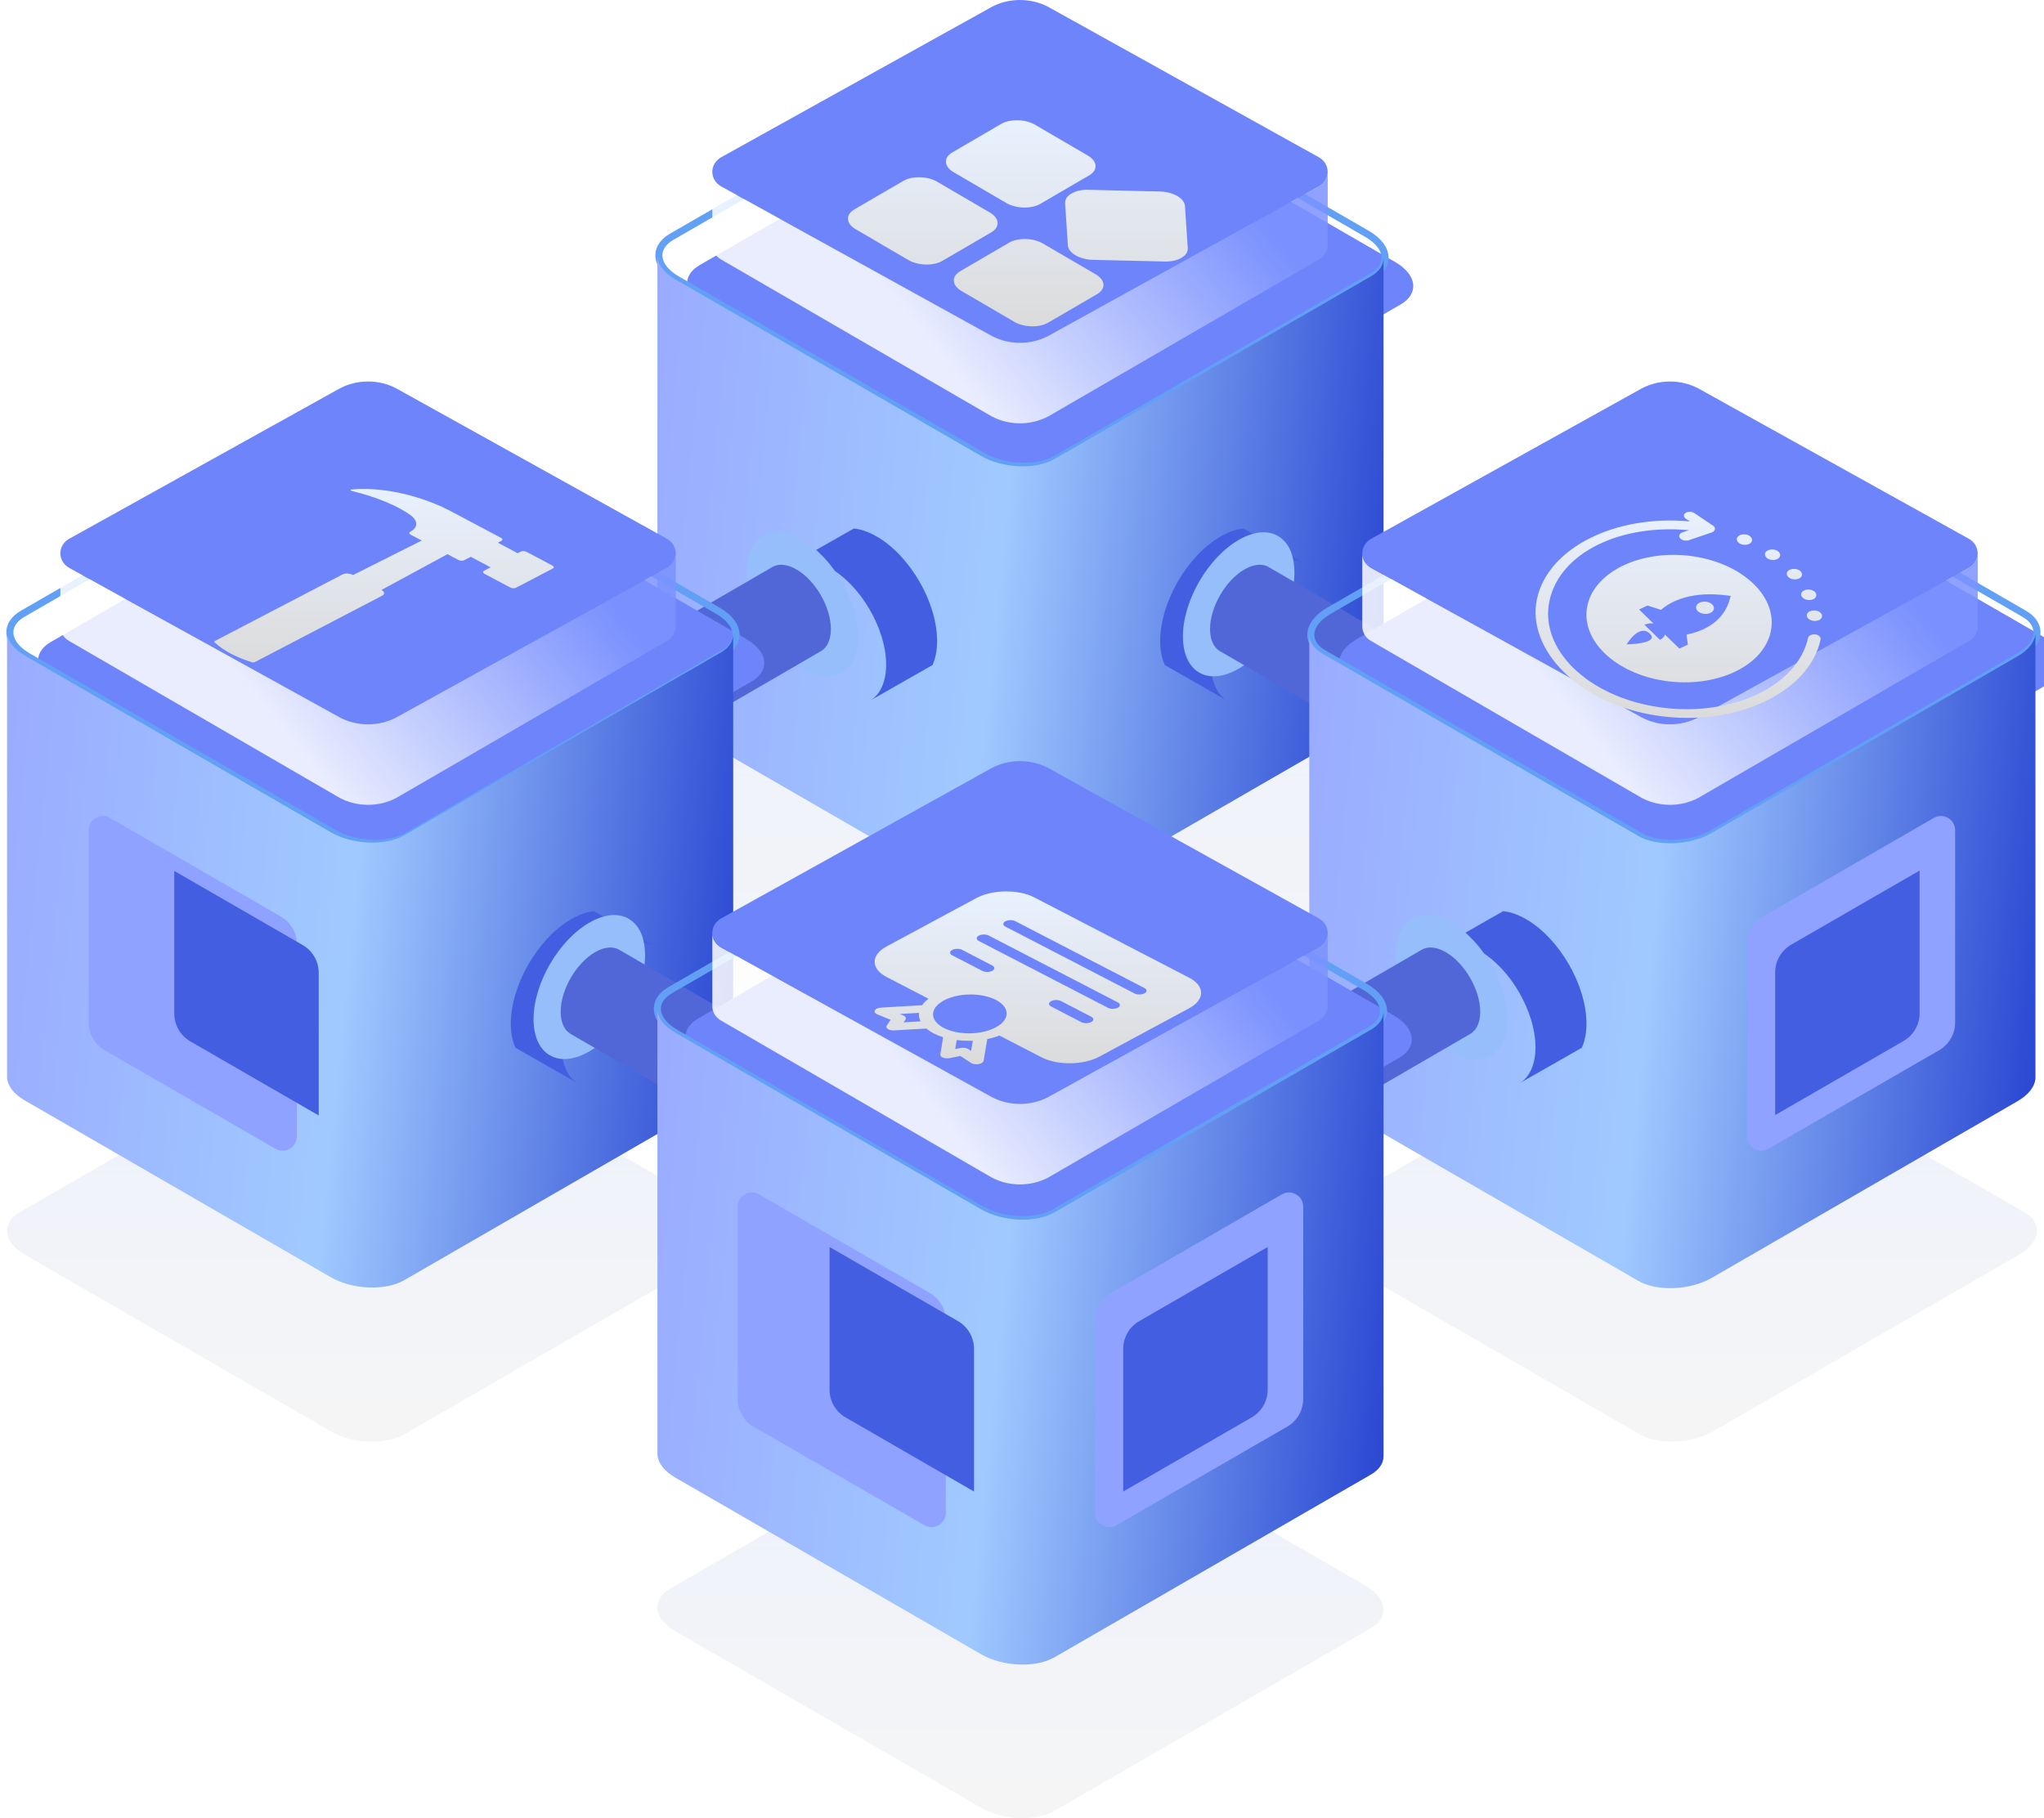
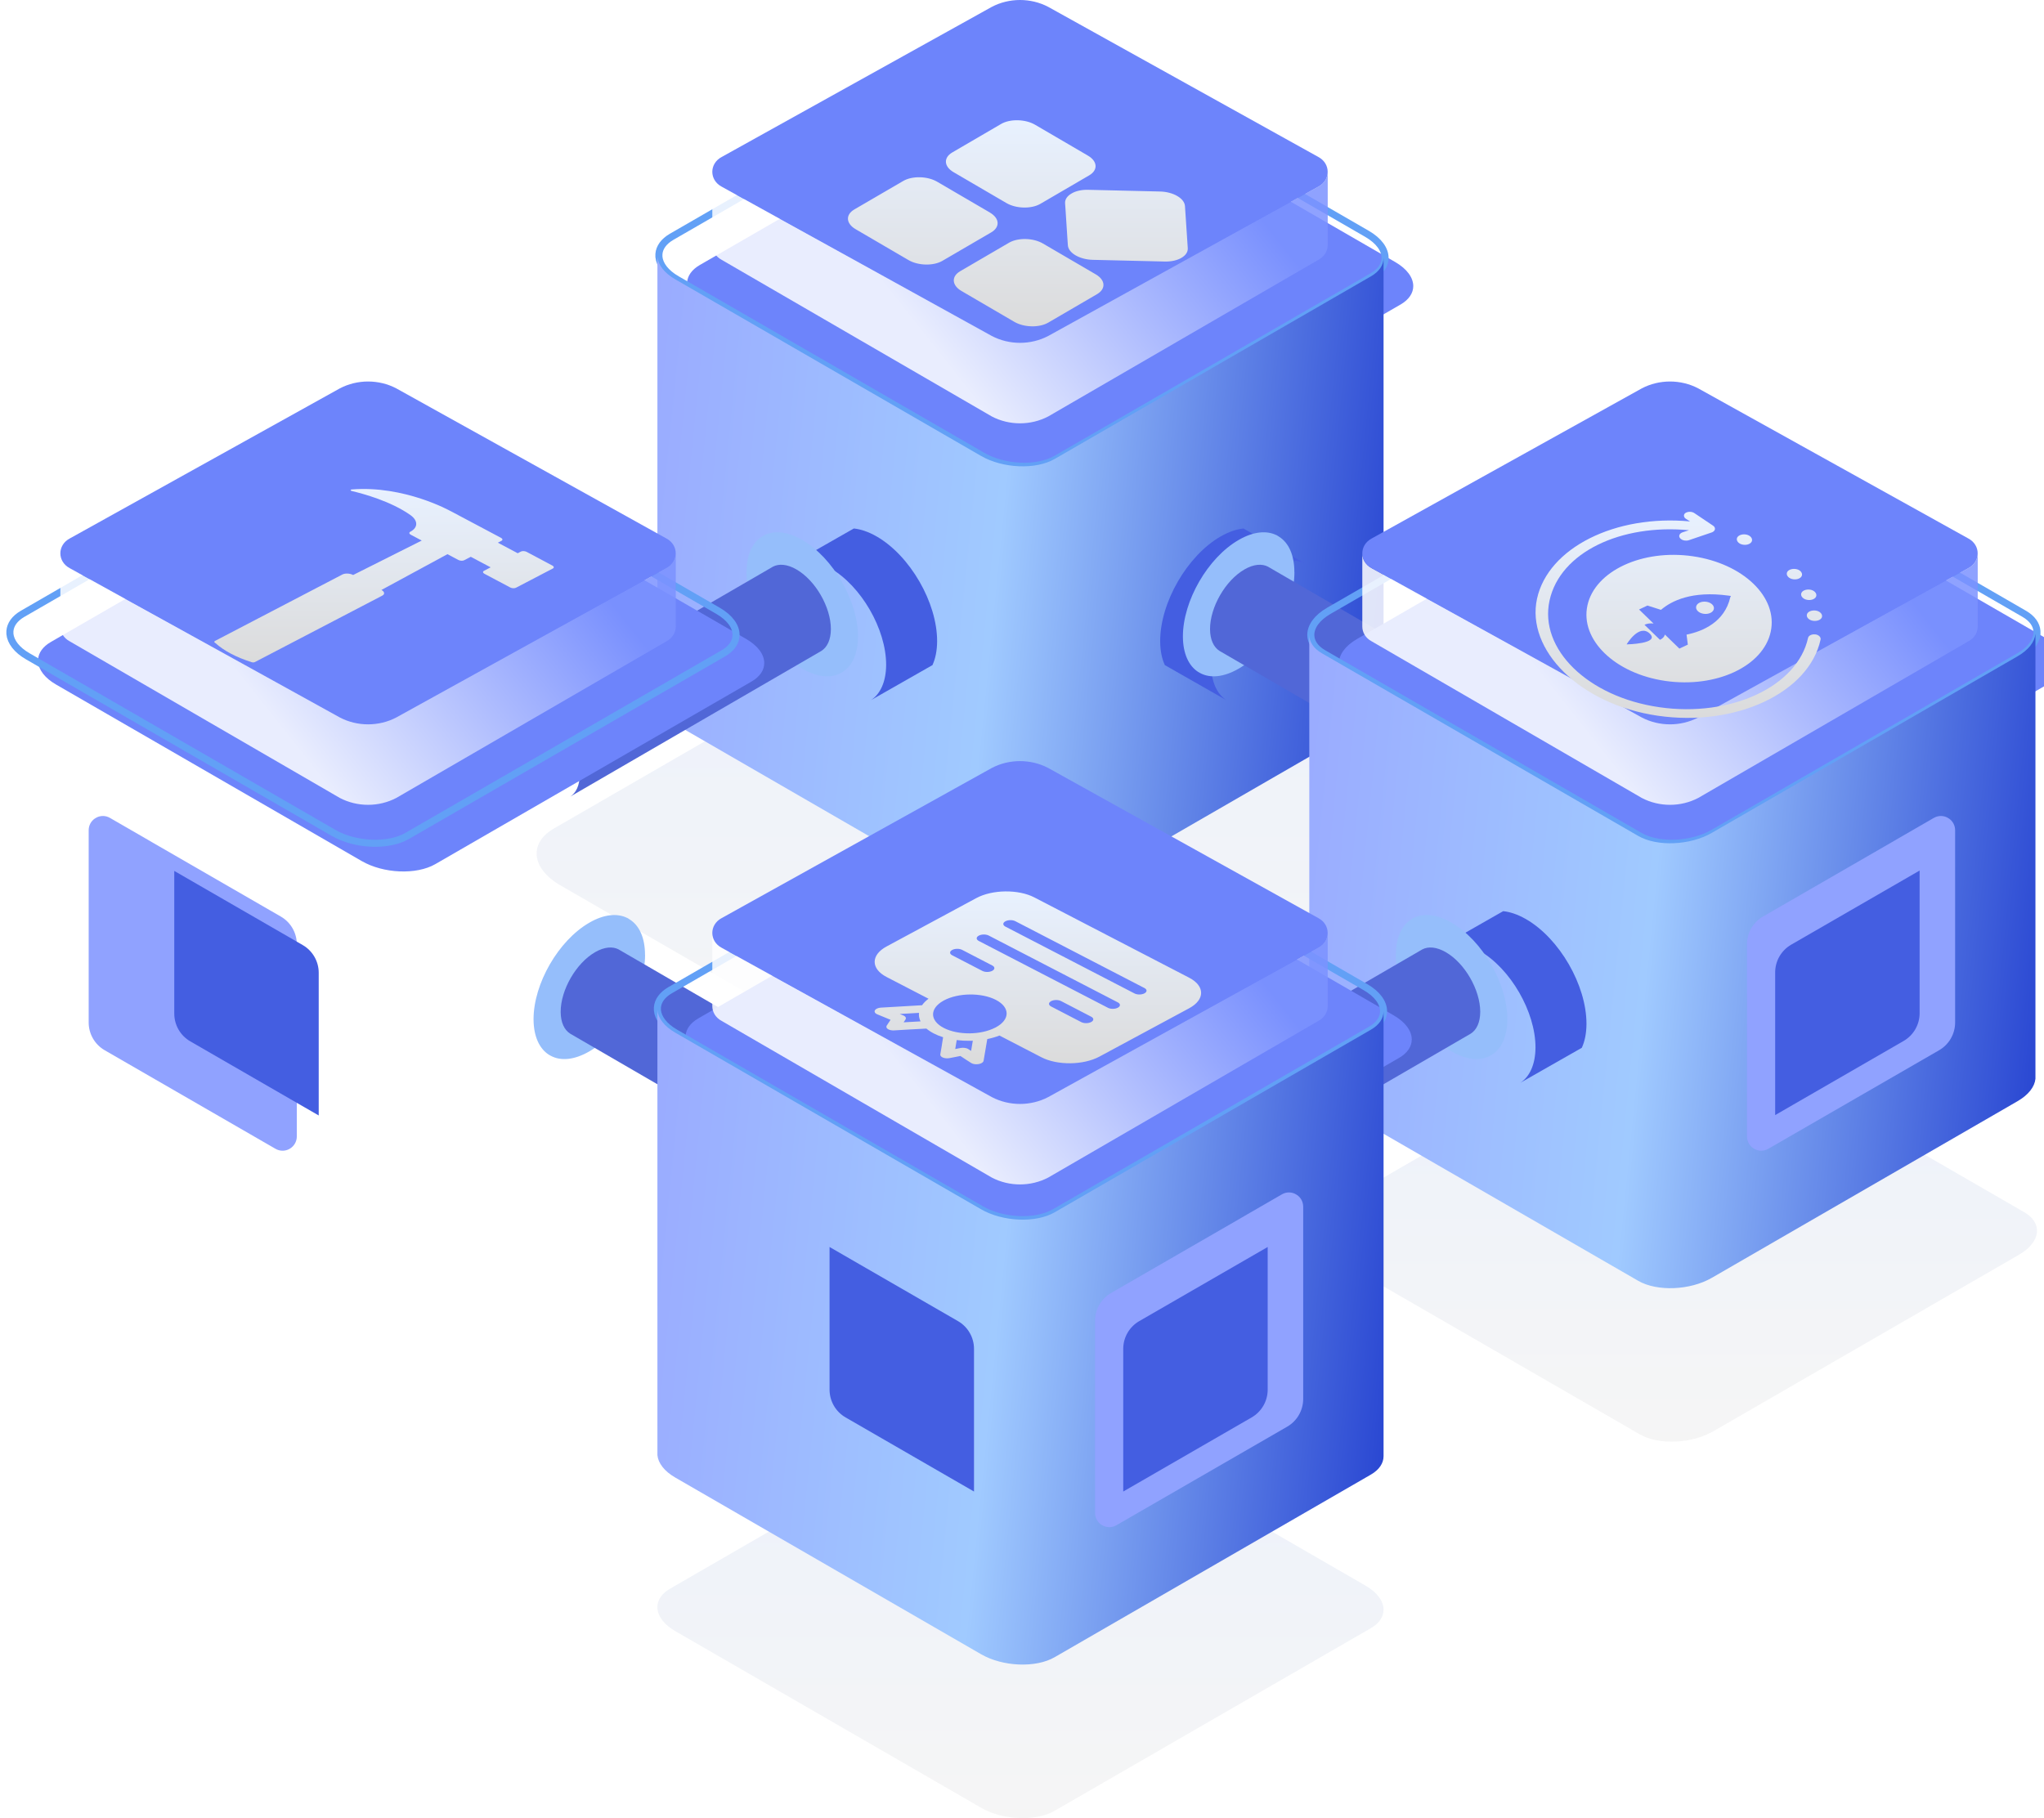
<svg xmlns="http://www.w3.org/2000/svg" width="290" height="258" viewBox="0 0 290 258" fill="none">
  <path d="M213.854 121.581C213.854 122.895 213.06 124.145 211.443 125.084L151.479 159.723C147.898 161.796 141.647 161.528 137.512 159.142L79.557 125.664C77.431 124.449 76.279 122.895 76.145 121.403V120.858C76.235 119.625 77.038 118.472 78.557 117.587L138.512 82.948C142.093 80.875 148.344 81.143 152.479 83.529L210.434 117.007C212.702 118.32 213.854 119.982 213.854 121.572V121.581Z" fill="url(#paint0_linear_1_4275)" fill-opacity="0.2" />
  <path d="M185.975 175.01C185.975 175.993 186.573 176.931 187.778 177.628L232.643 203.538C235.322 205.084 240.001 204.887 243.091 203.1L286.446 178.057C288.035 177.145 288.892 175.984 289 174.867V174.465C288.928 173.545 288.339 172.678 287.196 172.017L242.34 146.107C239.661 144.561 234.982 144.757 231.892 146.544L188.538 171.588C186.841 172.571 185.975 173.813 185.975 175.01Z" fill="url(#paint1_linear_1_4275)" fill-opacity="0.2" />
-   <path d="M104.025 175.01C104.025 175.993 103.427 176.931 102.221 177.628L57.357 203.538C54.678 205.084 49.999 204.887 46.909 203.1L3.554 178.066C1.964 177.154 1.107 175.993 1 174.876V174.474C1.071 173.554 1.661 172.687 2.804 172.026L47.659 146.116C50.338 144.57 55.017 144.766 58.107 146.553L101.462 171.597C103.159 172.58 104.025 173.822 104.025 175.019V175.01Z" fill="url(#paint2_linear_1_4275)" fill-opacity="0.2" />
  <path d="M196.298 228.43C196.298 229.413 195.7 230.351 194.494 231.048L149.63 256.958C146.951 258.504 142.272 258.307 139.182 256.52L95.827 231.477C94.238 230.565 93.381 229.404 93.273 228.287V227.885C93.345 226.965 93.934 226.098 95.077 225.437L139.932 199.527C142.611 197.981 147.291 198.177 150.381 199.964L193.735 225.008C195.432 225.991 196.298 227.233 196.298 228.43Z" fill="url(#paint3_linear_1_4275)" fill-opacity="0.2" />
  <g filter="url(#filter0_i_1_4275)">
    <path d="M196.512 36.596C196.512 37.578 195.914 38.517 194.708 39.214L149.844 65.124C147.165 66.669 142.486 66.473 139.396 64.686L96.041 39.642C94.452 38.731 93.594 37.57 93.487 36.453V36.051C93.559 35.13 94.148 34.264 95.291 33.603L140.146 7.701C142.825 6.156 147.505 6.352 150.594 8.139L193.949 33.183C195.646 34.166 196.512 35.407 196.512 36.605V36.596Z" fill="#6D84FB" />
  </g>
  <path d="M196.512 36.596C196.512 37.578 195.914 38.517 194.708 39.214L149.844 65.124C147.165 66.669 142.486 66.473 139.396 64.686L96.041 39.642C94.452 38.731 93.594 37.57 93.487 36.453V36.051C93.559 35.13 94.148 34.264 95.291 33.603L140.146 7.701C142.825 6.156 147.505 6.352 150.594 8.139L193.949 33.183C195.646 34.166 196.512 35.407 196.512 36.605V36.596Z" stroke="#62A0F6" stroke-linecap="round" stroke-linejoin="round" />
  <path d="M196.298 36.596V99.727C196.298 100.71 195.7 101.648 194.494 102.345L149.63 128.255C146.951 129.801 142.272 129.613 139.182 127.827L95.827 102.774C94.238 101.863 93.381 100.701 93.273 99.584V36.462C93.381 37.578 94.238 38.74 95.827 39.651L139.182 64.695C142.272 66.482 146.951 66.678 149.63 65.133L194.494 39.222C195.709 38.526 196.298 37.587 196.298 36.605V36.596Z" fill="url(#paint4_linear_1_4275)" />
  <g filter="url(#filter1_i_1_4275)">
    <path d="M181.099 75.944C179.697 75.264 177.839 75.434 175.794 76.605C175.776 76.605 175.768 76.605 175.75 76.632C171.374 79.151 167.838 85.28 167.838 90.328V90.373C167.856 92.776 168.677 94.501 169.999 95.358L161.265 90.382C160.846 89.471 160.613 88.336 160.604 87.022V86.969C160.604 81.501 164.435 74.862 169.177 72.129C169.195 72.111 169.204 72.111 169.231 72.102C170.356 71.458 171.428 71.101 172.419 70.994L181.099 75.944Z" fill="#445EE1" />
  </g>
  <path d="M183.653 81.188C183.653 86.236 180.099 92.365 175.741 94.885C173.607 96.118 171.678 96.279 170.258 95.501L169.99 95.349C168.66 94.492 167.847 92.767 167.829 90.364V90.319C167.829 85.271 171.365 79.142 175.741 76.623C175.759 76.605 175.768 76.605 175.786 76.596C177.831 75.425 179.688 75.255 181.09 75.935C181.126 75.935 181.153 75.961 181.188 75.979L181.465 76.158C182.823 77.007 183.644 78.749 183.644 81.188H183.653Z" fill="#95BEFB" />
  <path d="M215.551 101.103C214.684 100.656 213.515 100.746 212.22 101.478C212.22 101.478 212.202 101.478 212.193 101.496C209.496 103.051 207.317 106.83 207.317 109.948V109.975C207.317 111.458 207.835 112.522 208.666 113.049L173.035 92.374C172.196 91.847 171.687 90.784 171.678 89.292V89.265C171.678 86.156 173.866 82.359 176.553 80.813C176.553 80.813 176.571 80.795 176.58 80.795C177.875 80.053 179.054 79.964 179.911 80.42L180.108 80.536L215.551 101.103Z" fill="#5167D7" />
  <g filter="url(#filter2_i_1_4275)">
    <path d="M185.975 90.096C185.975 91.079 186.573 92.017 187.778 92.714L232.643 118.624C235.322 120.17 240.001 119.973 243.091 118.186L286.446 93.142C288.035 92.231 288.892 91.07 289 89.953V89.551C288.928 88.631 288.339 87.764 287.196 87.103L242.34 61.193C239.661 59.647 234.982 59.843 231.892 61.63L188.538 86.674C186.841 87.657 185.975 88.899 185.975 90.096Z" fill="#6D84FB" />
  </g>
  <path d="M185.975 90.096C185.975 91.079 186.573 92.017 187.778 92.714L232.643 118.624C235.322 120.17 240.001 119.973 243.091 118.186L286.446 93.142C288.035 92.231 288.892 91.07 289 89.953V89.551C288.928 88.631 288.339 87.764 287.196 87.103L242.34 61.193C239.661 59.647 234.982 59.843 231.892 61.63L188.538 86.674C186.841 87.657 185.975 88.899 185.975 90.096Z" stroke="#62A0F6" stroke-linecap="round" stroke-linejoin="round" />
  <path d="M185.761 90.096V153.227C185.761 154.21 186.359 155.148 187.565 155.845L232.429 181.756C235.108 183.301 239.787 183.114 242.877 181.327L286.232 156.274C287.821 155.363 288.678 154.201 288.786 153.085V89.953C288.678 91.07 287.821 92.231 286.232 93.142L242.877 118.186C239.787 119.973 235.108 120.17 232.429 118.624L187.565 92.714C186.35 92.017 185.761 91.079 185.761 90.096Z" fill="url(#paint5_linear_1_4275)" />
  <path d="M247.859 134V161.26C247.859 161.992 248.234 162.6 248.77 162.957L248.958 163.064C249.529 163.368 250.253 163.386 250.887 163.02L275.114 149.037C276.525 148.224 277.391 146.723 277.391 145.088V117.829C277.391 117.114 277.042 116.515 276.533 116.167L276.23 115.988C275.667 115.72 274.98 115.711 274.363 116.069L269.381 118.946L268.354 119.544L250.137 130.06C248.726 130.873 247.859 132.374 247.859 134Z" fill="#90A2FF" />
  <g filter="url(#filter3_i_1_4275)">
    <path d="M247.859 134V154.237L266.076 143.721C267.487 142.908 268.354 141.407 268.354 139.772V119.535L250.137 130.051C248.726 130.864 247.859 132.365 247.859 133.991V134Z" fill="#445EE1" />
  </g>
  <g filter="url(#filter4_i_1_4275)">
    <path d="M200.592 130.248C201.994 129.569 203.851 129.738 205.896 130.909C205.914 130.909 205.923 130.909 205.941 130.936C210.317 133.455 213.853 139.584 213.853 144.632V144.677C213.835 147.08 213.013 148.805 211.692 149.663L220.425 144.686C220.845 143.775 221.077 142.64 221.086 141.327V141.273C221.086 135.805 217.255 129.167 212.513 126.433C212.495 126.415 212.486 126.415 212.46 126.406C211.335 125.763 210.263 125.405 209.272 125.298L200.592 130.248Z" fill="#445EE1" />
  </g>
  <path d="M198.037 135.501C198.037 140.549 201.591 146.678 205.949 149.198C208.083 150.431 210.012 150.592 211.432 149.814L211.7 149.662C213.031 148.805 213.843 147.08 213.861 144.677V144.632C213.861 139.584 210.325 133.455 205.949 130.936C205.931 130.918 205.922 130.918 205.904 130.909C203.859 129.738 202.002 129.569 200.6 130.248C200.564 130.248 200.537 130.274 200.502 130.292L200.225 130.471C198.868 131.32 198.046 133.062 198.046 135.501H198.037Z" fill="#95BEFB" />
  <path d="M166.14 155.416C167.006 154.97 168.176 155.059 169.471 155.792C169.471 155.792 169.488 155.792 169.497 155.81C172.194 157.364 174.373 161.144 174.373 164.262V164.288C174.373 165.772 173.855 166.835 173.025 167.362L208.655 146.687C209.495 146.16 210.004 145.097 210.013 143.605V143.578C210.013 140.469 207.825 136.672 205.137 135.126C205.137 135.126 205.119 135.108 205.11 135.108C203.815 134.367 202.636 134.277 201.779 134.733L201.583 134.849L166.14 155.416Z" fill="#5167D7" />
  <g filter="url(#filter5_i_1_4275)">
    <path d="M108.463 75.944C109.865 75.264 111.722 75.434 113.767 76.605C113.785 76.605 113.794 76.605 113.812 76.632C118.188 79.151 121.724 85.28 121.724 90.328V90.373C121.706 92.776 120.884 94.501 119.563 95.358L128.296 90.382C128.716 89.471 128.948 88.336 128.957 87.022V86.969C128.957 81.501 125.126 74.862 120.384 72.129C120.367 72.111 120.358 72.111 120.331 72.102C119.206 71.458 118.134 71.101 117.143 70.994L108.463 75.944Z" fill="#445EE1" />
  </g>
  <path d="M105.908 81.188C105.908 86.236 109.462 92.365 113.82 94.885C115.954 96.118 117.883 96.279 119.303 95.501L119.571 95.349C120.902 94.492 121.714 92.767 121.732 90.364V90.319C121.732 85.271 118.196 79.142 113.82 76.623C113.802 76.605 113.793 76.605 113.775 76.596C111.731 75.425 109.873 75.255 108.471 75.935C108.435 75.935 108.409 75.961 108.373 75.979L108.096 76.158C106.739 77.007 105.917 78.749 105.917 81.188H105.908Z" fill="#95BEFB" />
  <path d="M74.011 101.103C74.877 100.656 76.047 100.746 77.342 101.478C77.342 101.478 77.359 101.478 77.368 101.496C80.065 103.051 82.244 106.83 82.244 109.948V109.975C82.244 111.458 81.726 112.522 80.896 113.049L116.526 92.374C117.366 91.847 117.875 90.784 117.884 89.292V89.265C117.884 86.156 115.696 82.359 113.008 80.813C113.008 80.813 112.99 80.795 112.981 80.795C111.686 80.053 110.507 79.964 109.65 80.42L109.454 80.536L74.011 101.103Z" fill="#5167D7" />
  <g filter="url(#filter6_i_1_4275)">
    <path d="M104.431 90.096C104.431 91.079 103.833 92.017 102.627 92.714L57.763 118.624C55.084 120.17 50.405 119.973 47.315 118.186L3.96 93.143C2.371 92.231 1.513 91.07 1.406 89.953V89.551C1.478 88.631 2.067 87.764 3.21 87.103L48.065 61.193C50.744 59.647 55.424 59.843 58.513 61.63L101.868 86.674C103.565 87.657 104.431 88.899 104.431 90.096Z" fill="#6D84FB" />
  </g>
  <path d="M104.431 90.096C104.431 91.079 103.833 92.017 102.627 92.714L57.763 118.624C55.084 120.17 50.405 119.973 47.315 118.186L3.96 93.143C2.371 92.231 1.513 91.07 1.406 89.953V89.551C1.478 88.631 2.067 87.764 3.21 87.103L48.065 61.193C50.744 59.647 55.424 59.843 58.513 61.63L101.868 86.674C103.565 87.657 104.431 88.899 104.431 90.096Z" stroke="#62A0F6" stroke-linecap="round" stroke-linejoin="round" />
-   <path d="M104.025 90.001V153.133C104.025 154.116 103.427 155.054 102.221 155.751L57.357 181.661C54.678 183.207 49.999 183.019 46.909 181.232L3.554 156.18C1.964 155.268 1.107 154.107 1 152.99V89.858C1.107 90.975 1.964 92.137 3.554 93.048L46.909 118.092C49.999 119.879 54.678 120.075 57.357 118.529L102.221 92.619C103.436 91.922 104.025 90.984 104.025 90.001Z" fill="url(#paint6_linear_1_4275)" />
  <path d="M42.112 134V161.26C42.112 161.992 41.737 162.6 41.202 162.957L41.014 163.065C40.443 163.368 39.719 163.386 39.085 163.02L14.858 149.037C13.447 148.224 12.581 146.723 12.581 145.088V117.829C12.581 117.114 12.929 116.515 13.438 116.167L13.742 115.988C14.305 115.72 14.992 115.711 15.608 116.069L20.591 118.946L21.618 119.544L39.835 130.06C41.246 130.873 42.112 132.374 42.112 134Z" fill="#90A2FF" />
  <g filter="url(#filter7_i_1_4275)">
    <path d="M41.219 134.054V154.291L23.002 143.775C21.591 142.962 20.725 141.461 20.725 139.826V119.589L38.942 130.105C40.353 130.918 41.219 132.419 41.219 134.045V134.054Z" fill="#445EE1" />
  </g>
  <path d="M188.375 24.383V34.764C188.375 35.585 187.927 36.406 187.038 36.876L148.73 59.092C146.248 60.398 143.188 60.398 140.706 59.092L102.399 36.876C101.509 36.406 101.062 35.585 101.062 34.764V24.383C101.062 25.204 101.509 26.025 102.399 26.495L140.706 47.512C143.188 48.818 146.248 48.818 148.73 47.512L187.038 26.495C187.927 26.025 188.369 25.204 188.369 24.383H188.375Z" fill="url(#paint7_linear_1_4275)" />
  <path d="M188.369 24.383C188.369 25.204 187.927 26.024 187.038 26.494L148.73 47.671C146.248 48.977 143.188 48.977 140.706 47.671L102.399 26.494C101.509 26.024 101.062 25.204 101.062 24.383C101.062 23.562 101.509 22.741 102.399 22.271L140.706 0.98C143.188 -0.327 146.248 -0.327 148.73 0.98L187.038 22.271C187.927 22.741 188.369 23.562 188.369 24.383Z" fill="#6D84FB" />
  <path d="M95.878 78.521V88.902C95.878 89.723 95.43 90.544 94.54 91.014L56.233 113.229C53.751 114.535 50.691 114.535 48.209 113.229L9.902 91.014C9.012 90.544 8.564 89.723 8.564 88.902V78.521C8.564 79.342 9.012 80.163 9.902 80.632L48.209 101.65C50.691 102.956 53.751 102.956 56.233 101.65L94.54 80.632C95.43 80.163 95.872 79.342 95.872 78.521H95.878Z" fill="url(#paint8_linear_1_4275)" />
  <path d="M95.872 78.52C95.872 79.341 95.43 80.162 94.54 80.632L56.233 101.809C53.751 103.115 50.691 103.115 48.209 101.809L9.902 80.632C9.012 80.162 8.564 79.341 8.564 78.52C8.564 77.7 9.012 76.879 9.902 76.409L48.209 55.117C50.691 53.811 53.751 53.811 56.233 55.117L94.54 76.409C95.43 76.879 95.872 77.7 95.872 78.52Z" fill="#6D84FB" />
  <g filter="url(#filter8_d_1_4275)">
    <path d="M63.888 62.502L71.08 66.321C71.322 66.446 71.349 66.639 71.149 66.743L70.635 67.01L73.452 68.507L73.906 68.269C74.107 68.166 74.468 68.182 74.71 68.308L78.366 70.253C78.608 70.379 78.635 70.572 78.435 70.675L73.199 73.407C72.999 73.51 72.637 73.494 72.396 73.368L68.733 71.423C68.491 71.298 68.463 71.105 68.664 71.001L69.612 70.508L66.794 69.012L65.846 69.505C65.646 69.608 65.284 69.592 65.043 69.466L63.486 68.64L54.117 73.719C54.573 73.964 54.629 74.32 54.241 74.521L36.163 83.951C36.016 84.03 35.761 84.013 35.587 83.924C33.523 83.275 31.771 82.347 30.562 81.254L30.549 81.254C30.374 81.165 30.354 81.032 30.5 80.953L48.579 71.523C48.966 71.322 49.649 71.355 50.105 71.594L59.837 66.707L58.28 65.881C58.038 65.756 58.011 65.563 58.211 65.459C59.327 64.875 59.336 63.88 58.234 63.094C55.468 61.133 51.528 60.058 49.913 59.679C49.698 59.625 49.691 59.469 49.912 59.456C57.379 58.856 63.888 62.508 63.888 62.508L63.888 62.502Z" fill="url(#paint9_linear_1_4275)" />
  </g>
  <path d="M280.596 78.521V88.902C280.596 89.723 280.148 90.544 279.258 91.014L240.951 113.229C238.469 114.535 235.409 114.535 232.927 113.229L194.62 91.014C193.73 90.544 193.282 89.723 193.282 88.902V78.521C193.282 79.342 193.73 80.163 194.62 80.632L232.927 101.65C235.409 102.956 238.469 102.956 240.951 101.65L279.258 80.632C280.148 80.163 280.59 79.342 280.59 78.521H280.596Z" fill="url(#paint10_linear_1_4275)" />
  <path d="M280.59 78.52C280.59 79.341 280.148 80.162 279.258 80.632L240.951 101.809C238.469 103.115 235.409 103.115 232.927 101.809L194.62 80.632C193.73 80.162 193.282 79.341 193.282 78.52C193.282 77.7 193.73 76.879 194.62 76.409L232.927 55.117C235.409 53.811 238.469 53.811 240.951 55.117L279.258 76.409C280.148 76.879 280.59 77.7 280.59 78.52Z" fill="#6D84FB" />
  <g filter="url(#filter9_d_1_4275)">
    <path d="M257.567 80.032C257.091 79.957 256.602 80.169 256.525 80.518C255.02 87.402 245.577 91.828 235.426 90.357C225.276 88.898 218.341 82.102 219.847 75.218C221.352 68.335 230.036 64.32 239.633 65.242L238.72 65.541C238.282 65.691 238.115 66.065 238.36 66.365C238.501 66.539 238.745 66.664 239.003 66.701C239.17 66.726 239.402 66.726 239.595 66.664L242.862 65.554C243.107 65.467 243.274 65.305 243.313 65.105C243.351 64.906 243.223 64.694 243.03 64.581L240.392 62.811C240.045 62.574 239.466 62.561 239.106 62.811C238.836 63.01 238.836 63.409 239.234 63.646L239.788 63.995C229.212 62.985 219.654 67.724 218.071 74.956C216.489 82.189 224.105 89.958 235.208 91.567C246.31 93.175 256.654 88.287 258.3 80.767C258.378 80.418 258.043 80.094 257.567 80.019V80.032Z" fill="url(#paint11_linear_1_4275)" />
    <path d="M256.358 77.214C256.268 77.625 256.679 78.024 257.271 78.099C257.863 78.174 258.429 77.924 258.506 77.525C258.583 77.126 258.185 76.715 257.593 76.64C257.001 76.565 256.435 76.815 256.358 77.214Z" fill="url(#paint12_linear_1_4275)" />
    <path d="M256.46 75.131C257.052 75.219 257.618 74.957 257.695 74.558C257.772 74.159 257.374 73.747 256.782 73.672C256.19 73.597 255.624 73.847 255.547 74.246C255.47 74.645 255.868 75.056 256.46 75.131Z" fill="url(#paint13_linear_1_4275)" />
    <path d="M254.428 72.201C255.02 72.288 255.586 72.026 255.663 71.627C255.74 71.228 255.341 70.816 254.749 70.742C254.158 70.667 253.592 70.916 253.514 71.315C253.437 71.714 253.836 72.126 254.428 72.201Z" fill="url(#paint14_linear_1_4275)" />
-     <path d="M251.327 69.445C251.919 69.532 252.485 69.27 252.562 68.871C252.64 68.472 252.241 68.061 251.649 67.986C251.057 67.911 250.491 68.16 250.414 68.559C250.337 68.958 250.736 69.37 251.327 69.445Z" fill="url(#paint15_linear_1_4275)" />
    <path d="M247.339 67.3C247.93 67.387 248.496 67.125 248.574 66.726C248.651 66.327 248.252 65.916 247.66 65.841C247.068 65.766 246.502 66.016 246.425 66.415C246.348 66.814 246.747 67.225 247.339 67.3Z" fill="url(#paint16_linear_1_4275)" />
    <path d="M241.717 77.101C242.412 77.201 243.055 76.902 243.158 76.428C243.261 75.954 242.785 75.493 242.09 75.393C241.395 75.293 240.752 75.592 240.649 76.066C240.546 76.54 241.022 77.001 241.717 77.101Z" fill="url(#paint17_linear_1_4275)" />
    <path d="M225.224 75.904C224.156 80.78 229.122 85.594 236.288 86.629C243.454 87.664 250.157 84.571 251.225 79.658C252.292 74.745 247.327 69.969 240.161 68.934C232.995 67.899 226.292 71.028 225.224 75.904ZM230.782 81.441C230.782 81.441 232.545 78.448 234.063 79.907C235.568 81.366 230.782 81.441 230.782 81.441ZM245.577 74.57L245.487 74.77C244.676 78.261 241.627 79.583 239.286 80.057L239.466 81.478L238.269 82.04L236.211 80.044C236.147 80.344 235.915 80.606 235.516 80.793L233.316 78.66C233.715 78.473 234.166 78.423 234.603 78.486L232.545 76.49L233.741 75.929L235.658 76.54C237.137 75.268 240.045 73.809 245.23 74.52L245.577 74.57Z" fill="url(#paint18_linear_1_4275)" />
  </g>
  <g filter="url(#filter10_i_1_4275)">
-     <path d="M88.969 130.248C87.567 129.569 85.709 129.738 83.665 130.909C83.647 130.909 83.638 130.909 83.62 130.936C79.244 133.455 75.708 139.584 75.708 144.632V144.677C75.726 147.08 76.547 148.805 77.869 149.663L69.135 144.686C68.716 143.775 68.484 142.64 68.475 141.327V141.273C68.475 135.805 72.306 129.167 77.047 126.433C77.065 126.415 77.074 126.415 77.101 126.406C78.226 125.763 79.298 125.405 80.289 125.298L88.969 130.248Z" fill="#445EE1" />
-   </g>
+     </g>
  <path d="M91.523 135.501C91.523 140.549 87.969 146.678 83.611 149.198C81.477 150.431 79.548 150.592 78.128 149.814L77.86 149.662C76.53 148.805 75.717 147.08 75.699 144.677V144.632C75.699 139.584 79.236 133.455 83.611 130.936C83.629 130.918 83.638 130.918 83.656 130.909C85.701 129.738 87.558 129.569 88.96 130.248C88.996 130.248 89.023 130.274 89.058 130.292L89.335 130.471C90.693 131.32 91.514 133.062 91.514 135.501H91.523Z" fill="#95BEFB" />
  <path d="M123.421 155.416C122.555 154.97 121.385 155.059 120.09 155.792C120.09 155.792 120.072 155.792 120.063 155.81C117.366 157.364 115.187 161.144 115.187 164.262V164.288C115.187 165.772 115.705 166.835 116.536 167.362L80.905 146.687C80.066 146.16 79.557 145.097 79.548 143.605V143.578C79.548 140.469 81.736 136.672 84.424 135.126C84.424 135.126 84.442 135.108 84.45 135.108C85.745 134.367 86.924 134.277 87.781 134.733L87.978 134.849L123.421 155.416Z" fill="#5167D7" />
  <g filter="url(#filter11_i_1_4275)">
    <path d="M196.298 143.507C196.298 144.489 195.7 145.428 194.494 146.124L149.63 172.035C146.951 173.58 142.272 173.384 139.182 171.597L95.827 146.553C94.238 145.642 93.381 144.48 93.273 143.364V142.962C93.345 142.041 93.934 141.175 95.077 140.514L139.932 114.603C142.611 113.058 147.291 113.254 150.381 115.041L193.735 140.085C195.432 141.067 196.298 142.309 196.298 143.507Z" fill="#6D84FB" />
  </g>
  <path d="M196.298 143.507C196.298 144.489 195.7 145.428 194.494 146.124L149.63 172.035C146.951 173.58 142.272 173.384 139.182 171.597L95.827 146.553C94.238 145.642 93.381 144.48 93.273 143.364V142.962C93.345 142.041 93.934 141.175 95.077 140.514L139.932 114.603C142.611 113.058 147.291 113.254 150.381 115.041L193.735 140.085C195.432 141.067 196.298 142.309 196.298 143.507Z" stroke="#62A0F6" stroke-linecap="round" stroke-linejoin="round" />
  <path d="M196.298 143.507V206.638C196.298 207.621 195.7 208.559 194.494 209.256L149.63 235.166C146.951 236.712 142.272 236.524 139.182 234.737L95.827 209.685C94.238 208.774 93.381 207.612 93.273 206.495V143.364C93.381 144.48 94.238 145.642 95.827 146.553L139.182 171.597C142.272 173.384 146.951 173.58 149.63 172.035L194.494 146.124C195.709 145.428 196.298 144.489 196.298 143.507Z" fill="url(#paint19_linear_1_4275)" />
-   <path d="M134.191 187.42V214.679C134.191 215.412 133.815 216.02 133.28 216.377L133.092 216.484C132.521 216.788 131.797 216.806 131.163 216.44L106.936 202.457C105.525 201.644 104.659 200.143 104.659 198.508V171.249C104.659 170.534 105.007 169.935 105.516 169.587L105.82 169.408C106.383 169.14 107.07 169.131 107.686 169.488L112.669 172.365L113.696 172.964L131.913 183.48C133.324 184.293 134.191 185.794 134.191 187.42Z" fill="#90A2FF" />
  <g filter="url(#filter12_i_1_4275)">
    <path d="M134.191 187.42V207.657L115.973 197.141C114.562 196.328 113.696 194.827 113.696 193.192V172.955L131.913 183.471C133.324 184.284 134.191 185.785 134.191 187.411V187.42Z" fill="#445EE1" />
  </g>
  <path d="M155.363 187.42V214.679C155.363 215.412 155.738 216.02 156.274 216.377L156.462 216.484C157.033 216.788 157.757 216.806 158.391 216.44L182.618 202.457C184.028 201.644 184.895 200.143 184.895 198.508V171.249C184.895 170.534 184.546 169.935 184.037 169.587L183.734 169.408C183.171 169.14 182.484 169.131 181.867 169.488L176.884 172.365L175.858 172.964L157.64 183.48C156.229 184.293 155.363 185.794 155.363 187.42Z" fill="#90A2FF" />
  <g filter="url(#filter13_i_1_4275)">
    <path d="M155.363 187.42V207.657L173.58 197.141C174.991 196.328 175.858 194.827 175.858 193.192V172.955L157.64 183.471C156.229 184.284 155.363 185.785 155.363 187.411V187.42Z" fill="#445EE1" />
  </g>
  <g filter="url(#filter14_d_1_4275)">
    <path d="M154.352 12.082L146.849 7.699C145.474 6.895 143.319 6.85 142.049 7.584L135.105 11.634C133.836 12.38 133.917 13.631 135.292 14.434L142.795 18.817C144.169 19.62 146.325 19.666 147.594 18.932L154.538 14.881C155.808 14.136 155.726 12.885 154.352 12.082ZM168.518 25.208L168.122 19.242C168.052 18.151 166.468 17.222 164.592 17.176L163.182 17.142L154.375 16.935C153.478 16.912 152.627 17.096 152.022 17.463C151.404 17.819 151.078 18.312 151.113 18.84L151.171 19.666L151.451 23.98L151.509 24.806C151.579 25.896 153.163 26.826 155.039 26.872L163.846 27.078L165.256 27.113C167.132 27.159 168.6 26.31 168.518 25.208ZM140.465 20.171L132.962 15.788C131.587 14.985 129.432 14.939 128.162 15.673L121.207 19.724C119.937 20.469 120.018 21.72 121.393 22.523L128.896 26.906C130.271 27.709 132.426 27.755 133.696 27.021L140.639 22.971C141.909 22.225 141.828 20.974 140.453 20.171M155.47 28.937L147.967 24.554C146.593 23.751 144.437 23.705 143.167 24.439L136.224 28.49C134.954 29.235 135.036 30.486 136.41 31.289L143.913 35.672C145.288 36.476 147.443 36.522 148.713 35.787L155.656 31.737C156.926 30.991 156.845 29.74 155.47 28.937Z" fill="url(#paint20_linear_1_4275)" />
  </g>
  <path d="M188.375 132.389V142.77C188.375 143.591 187.927 144.411 187.038 144.881L148.73 167.097C146.248 168.403 143.188 168.403 140.706 167.097L102.399 144.881C101.509 144.411 101.062 143.591 101.062 142.77V132.389C101.062 133.209 101.509 134.03 102.399 134.5L140.706 155.517C143.188 156.823 146.248 156.823 148.73 155.517L187.038 134.5C187.927 134.03 188.369 133.209 188.369 132.389H188.375Z" fill="url(#paint21_linear_1_4275)" />
  <path d="M188.369 132.388C188.369 133.209 187.927 134.03 187.038 134.499L148.73 155.676C146.248 156.982 143.188 156.982 140.706 155.676L102.399 134.499C101.509 134.03 101.062 133.209 101.062 132.388C101.062 131.567 101.509 130.746 102.399 130.277L140.706 108.985C143.188 107.679 146.248 107.679 148.73 108.985L187.038 130.277C187.927 130.746 188.369 131.567 188.369 132.388Z" fill="#6D84FB" />
  <g filter="url(#filter15_d_1_4275)">
    <path fill-rule="evenodd" clip-rule="evenodd" d="M138.533 117.435L125.794 124.304C124.662 124.91 124.096 125.705 124.096 126.49C124.096 127.274 124.657 128.054 125.785 128.64L131.739 131.725C131.352 132.013 131.044 132.326 130.82 132.648L125 132.986C124.449 133.021 124.041 133.279 124.091 133.572C124.116 133.721 124.255 133.85 124.459 133.935C125.074 134.198 125.725 134.456 126.351 134.715L125.814 135.529C125.631 135.807 125.909 136.105 126.425 136.195C126.564 136.22 126.703 136.224 126.837 136.22C128.362 136.12 129.902 136.046 131.436 135.961C131.724 136.205 132.072 136.438 132.484 136.652C132.896 136.865 133.338 137.044 133.805 137.188C133.676 137.998 133.562 138.817 133.408 139.622C133.398 139.691 133.413 139.766 133.462 139.84C133.641 140.114 134.212 140.253 134.734 140.148L136.263 139.85C136.76 140.178 137.262 140.516 137.773 140.834C137.937 140.943 138.18 141.013 138.464 141.022C139.015 141.042 139.502 140.824 139.551 140.531L140.073 137.451C140.679 137.327 141.265 137.158 141.806 136.95L147.761 140.034C148.888 140.62 150.373 140.898 151.863 140.883C153.348 140.868 154.838 140.551 155.97 139.945L168.713 133.08C169.846 132.47 170.412 131.68 170.412 130.895C170.412 130.11 169.851 129.331 168.723 128.744L146.747 117.346C145.62 116.76 144.135 116.481 142.645 116.496C141.16 116.511 139.67 116.829 138.538 117.435H138.533ZM133.815 132.028C133.845 132.008 133.88 131.988 133.909 131.973C134.928 131.422 136.268 131.138 137.604 131.124C138.94 131.109 140.276 131.362 141.294 131.888C142.312 132.415 142.819 133.115 142.819 133.821C142.819 134.526 142.307 135.236 141.284 135.787C141.255 135.802 141.22 135.822 141.19 135.837H141.18C140.172 136.354 138.886 136.622 137.594 136.637C136.259 136.652 134.923 136.398 133.904 135.872C132.886 135.345 132.38 134.645 132.38 133.94C132.38 133.259 132.862 132.569 133.815 132.028ZM127.657 133.89L130.388 133.731C130.378 133.811 130.373 133.885 130.373 133.965C130.373 134.292 130.453 134.62 130.607 134.938L128.208 135.072L128.456 134.695C128.615 134.481 128.501 134.238 128.153 134.094L127.657 133.89ZM135.528 138.862L135.737 137.59C136.343 137.67 136.964 137.705 137.585 137.695C137.734 137.695 137.878 137.69 138.022 137.685L137.778 139.13L137.381 138.872C137.103 138.688 136.631 138.638 136.234 138.723L135.528 138.862ZM135.091 124.806C135.484 124.592 136.114 124.587 136.507 124.791L140.788 127.011C141.18 127.215 141.18 127.547 140.788 127.761C140.395 127.975 139.765 127.98 139.372 127.776L135.091 125.556C134.699 125.352 134.699 125.019 135.091 124.806ZM149.126 132.822C148.734 132.619 148.734 132.286 149.126 132.072C149.519 131.859 150.149 131.854 150.542 132.057L154.823 134.278C155.215 134.481 155.215 134.814 154.823 135.027C154.43 135.241 153.8 135.246 153.407 135.042L149.126 132.822ZM157.182 133.006L138.866 123.524C138.473 123.321 138.473 122.988 138.866 122.774C139.258 122.561 139.889 122.556 140.281 122.759L158.602 132.246C158.994 132.45 158.994 132.782 158.602 132.996C158.21 133.21 157.579 133.215 157.187 133.011L157.182 133.006ZM142.64 121.488C142.248 121.284 142.248 120.952 142.64 120.738C143.033 120.524 143.663 120.519 144.056 120.723L162.376 130.21C162.769 130.413 162.769 130.746 162.376 130.96C161.984 131.173 161.353 131.178 160.961 130.975L142.64 121.488Z" fill="url(#paint22_linear_1_4275)" />
  </g>
  <defs>
    <filter id="filter0_i_1_4275" x="92.987" y="6.159" width="108.024" height="64.507" filterUnits="userSpaceOnUse" color-interpolation-filters="sRGB">
      <feFlood flood-opacity="0" result="BackgroundImageFix" />
      <feBlend mode="normal" in="SourceGraphic" in2="BackgroundImageFix" result="shape" />
      <feColorMatrix in="SourceAlpha" type="matrix" values="0 0 0 0 0 0 0 0 0 0 0 0 0 0 0 0 0 0 127 0" result="hardAlpha" />
      <feOffset dx="4" dy="4" />
      <feGaussianBlur stdDeviation="2" />
      <feComposite in2="hardAlpha" operator="arithmetic" k2="-1" k3="1" />
      <feColorMatrix type="matrix" values="0 0 0 0 0.215 0 0 0 0 0.314 0 0 0 0 0.819 0 0 0 1 0" />
      <feBlend mode="normal" in2="shape" result="effect1_innerShadow_1_4275" />
    </filter>
    <filter id="filter1_i_1_4275" x="160.604" y="70.994" width="24.494" height="28.365" filterUnits="userSpaceOnUse" color-interpolation-filters="sRGB">
      <feFlood flood-opacity="0" result="BackgroundImageFix" />
      <feBlend mode="normal" in="SourceGraphic" in2="BackgroundImageFix" result="shape" />
      <feColorMatrix in="SourceAlpha" type="matrix" values="0 0 0 0 0 0 0 0 0 0 0 0 0 0 0 0 0 0 127 0" result="hardAlpha" />
      <feOffset dx="4" dy="4" />
      <feGaussianBlur stdDeviation="2" />
      <feComposite in2="hardAlpha" operator="arithmetic" k2="-1" k3="1" />
      <feColorMatrix type="matrix" values="0 0 0 0 0.215 0 0 0 0 0.314 0 0 0 0 0.819 0 0 0 1 0" />
      <feBlend mode="normal" in2="shape" result="effect1_innerShadow_1_4275" />
    </filter>
    <filter id="filter2_i_1_4275" x="185.475" y="59.65" width="108.024" height="64.516" filterUnits="userSpaceOnUse" color-interpolation-filters="sRGB">
      <feFlood flood-opacity="0" result="BackgroundImageFix" />
      <feBlend mode="normal" in="SourceGraphic" in2="BackgroundImageFix" result="shape" />
      <feColorMatrix in="SourceAlpha" type="matrix" values="0 0 0 0 0 0 0 0 0 0 0 0 0 0 0 0 0 0 127 0" result="hardAlpha" />
      <feOffset dx="4" dy="4" />
      <feGaussianBlur stdDeviation="2" />
      <feComposite in2="hardAlpha" operator="arithmetic" k2="-1" k3="1" />
      <feColorMatrix type="matrix" values="0 0 0 0 0.215 0 0 0 0 0.314 0 0 0 0 0.819 0 0 0 1 0" />
      <feBlend mode="normal" in2="shape" result="effect1_innerShadow_1_4275" />
    </filter>
    <filter id="filter3_i_1_4275" x="247.859" y="119.535" width="24.494" height="38.702" filterUnits="userSpaceOnUse" color-interpolation-filters="sRGB">
      <feFlood flood-opacity="0" result="BackgroundImageFix" />
      <feBlend mode="normal" in="SourceGraphic" in2="BackgroundImageFix" result="shape" />
      <feColorMatrix in="SourceAlpha" type="matrix" values="0 0 0 0 0 0 0 0 0 0 0 0 0 0 0 0 0 0 127 0" result="hardAlpha" />
      <feOffset dx="4" dy="4" />
      <feGaussianBlur stdDeviation="2" />
      <feComposite in2="hardAlpha" operator="arithmetic" k2="-1" k3="1" />
      <feColorMatrix type="matrix" values="0 0 0 0 0.215 0 0 0 0 0.314 0 0 0 0 0.819 0 0 0 1 0" />
      <feBlend mode="normal" in2="shape" result="effect1_innerShadow_1_4275" />
    </filter>
    <filter id="filter4_i_1_4275" x="200.592" y="125.298" width="24.494" height="28.365" filterUnits="userSpaceOnUse" color-interpolation-filters="sRGB">
      <feFlood flood-opacity="0" result="BackgroundImageFix" />
      <feBlend mode="normal" in="SourceGraphic" in2="BackgroundImageFix" result="shape" />
      <feColorMatrix in="SourceAlpha" type="matrix" values="0 0 0 0 0 0 0 0 0 0 0 0 0 0 0 0 0 0 127 0" result="hardAlpha" />
      <feOffset dx="4" dy="4" />
      <feGaussianBlur stdDeviation="2" />
      <feComposite in2="hardAlpha" operator="arithmetic" k2="-1" k3="1" />
      <feColorMatrix type="matrix" values="0 0 0 0 0.215 0 0 0 0 0.314 0 0 0 0 0.819 0 0 0 1 0" />
      <feBlend mode="normal" in2="shape" result="effect1_innerShadow_1_4275" />
    </filter>
    <filter id="filter5_i_1_4275" x="108.463" y="70.994" width="24.494" height="28.365" filterUnits="userSpaceOnUse" color-interpolation-filters="sRGB">
      <feFlood flood-opacity="0" result="BackgroundImageFix" />
      <feBlend mode="normal" in="SourceGraphic" in2="BackgroundImageFix" result="shape" />
      <feColorMatrix in="SourceAlpha" type="matrix" values="0 0 0 0 0 0 0 0 0 0 0 0 0 0 0 0 0 0 127 0" result="hardAlpha" />
      <feOffset dx="4" dy="4" />
      <feGaussianBlur stdDeviation="2" />
      <feComposite in2="hardAlpha" operator="arithmetic" k2="-1" k3="1" />
      <feColorMatrix type="matrix" values="0 0 0 0 0.215 0 0 0 0 0.314 0 0 0 0 0.819 0 0 0 1 0" />
      <feBlend mode="normal" in2="shape" result="effect1_innerShadow_1_4275" />
    </filter>
    <filter id="filter6_i_1_4275" x="0.906" y="59.651" width="108.025" height="64.516" filterUnits="userSpaceOnUse" color-interpolation-filters="sRGB">
      <feFlood flood-opacity="0" result="BackgroundImageFix" />
      <feBlend mode="normal" in="SourceGraphic" in2="BackgroundImageFix" result="shape" />
      <feColorMatrix in="SourceAlpha" type="matrix" values="0 0 0 0 0 0 0 0 0 0 0 0 0 0 0 0 0 0 127 0" result="hardAlpha" />
      <feOffset dx="4" dy="4" />
      <feGaussianBlur stdDeviation="2" />
      <feComposite in2="hardAlpha" operator="arithmetic" k2="-1" k3="1" />
      <feColorMatrix type="matrix" values="0 0 0 0 0.215 0 0 0 0 0.314 0 0 0 0 0.819 0 0 0 1 0" />
      <feBlend mode="normal" in2="shape" result="effect1_innerShadow_1_4275" />
    </filter>
    <filter id="filter7_i_1_4275" x="20.725" y="119.589" width="24.494" height="38.702" filterUnits="userSpaceOnUse" color-interpolation-filters="sRGB">
      <feFlood flood-opacity="0" result="BackgroundImageFix" />
      <feBlend mode="normal" in="SourceGraphic" in2="BackgroundImageFix" result="shape" />
      <feColorMatrix in="SourceAlpha" type="matrix" values="0 0 0 0 0 0 0 0 0 0 0 0 0 0 0 0 0 0 127 0" result="hardAlpha" />
      <feOffset dx="4" dy="4" />
      <feGaussianBlur stdDeviation="2" />
      <feComposite in2="hardAlpha" operator="arithmetic" k2="-1" k3="1" />
      <feColorMatrix type="matrix" values="0 0 0 0 0.215 0 0 0 0 0.314 0 0 0 0 0.819 0 0 0 1 0" />
      <feBlend mode="normal" in2="shape" result="effect1_innerShadow_1_4275" />
    </filter>
    <filter id="filter8_d_1_4275" x="26.402" y="59.389" width="56.166" height="38.613" filterUnits="userSpaceOnUse" color-interpolation-filters="sRGB">
      <feFlood flood-opacity="0" result="BackgroundImageFix" />
      <feColorMatrix in="SourceAlpha" type="matrix" values="0 0 0 0 0 0 0 0 0 0 0 0 0 0 0 0 0 0 127 0" result="hardAlpha" />
      <feOffset dy="10" />
      <feGaussianBlur stdDeviation="2" />
      <feComposite in2="hardAlpha" operator="out" />
      <feColorMatrix type="matrix" values="0 0 0 0 0 0 0 0 0 0 0 0 0 0 0 0 0 0 0.2 0" />
      <feBlend mode="normal" in2="BackgroundImageFix" result="effect1_dropShadow_1_4275" />
      <feBlend mode="normal" in="SourceGraphic" in2="effect1_dropShadow_1_4275" result="shape" />
    </filter>
    <filter id="filter9_d_1_4275" x="213.863" y="62.628" width="48.652" height="43.245" filterUnits="userSpaceOnUse" color-interpolation-filters="sRGB">
      <feFlood flood-opacity="0" result="BackgroundImageFix" />
      <feColorMatrix in="SourceAlpha" type="matrix" values="0 0 0 0 0 0 0 0 0 0 0 0 0 0 0 0 0 0 127 0" result="hardAlpha" />
      <feOffset dy="10" />
      <feGaussianBlur stdDeviation="2" />
      <feComposite in2="hardAlpha" operator="out" />
      <feColorMatrix type="matrix" values="0 0 0 0 0 0 0 0 0 0 0 0 0 0 0 0 0 0 0.2 0" />
      <feBlend mode="normal" in2="BackgroundImageFix" result="effect1_dropShadow_1_4275" />
      <feBlend mode="normal" in="SourceGraphic" in2="effect1_dropShadow_1_4275" result="shape" />
    </filter>
    <filter id="filter10_i_1_4275" x="68.475" y="125.298" width="24.494" height="28.365" filterUnits="userSpaceOnUse" color-interpolation-filters="sRGB">
      <feFlood flood-opacity="0" result="BackgroundImageFix" />
      <feBlend mode="normal" in="SourceGraphic" in2="BackgroundImageFix" result="shape" />
      <feColorMatrix in="SourceAlpha" type="matrix" values="0 0 0 0 0 0 0 0 0 0 0 0 0 0 0 0 0 0 127 0" result="hardAlpha" />
      <feOffset dx="4" dy="4" />
      <feGaussianBlur stdDeviation="2" />
      <feComposite in2="hardAlpha" operator="arithmetic" k2="-1" k3="1" />
      <feColorMatrix type="matrix" values="0 0 0 0 0.215 0 0 0 0 0.314 0 0 0 0 0.819 0 0 0 1 0" />
      <feBlend mode="normal" in2="shape" result="effect1_innerShadow_1_4275" />
    </filter>
    <filter id="filter11_i_1_4275" x="92.773" y="113.061" width="108.025" height="64.516" filterUnits="userSpaceOnUse" color-interpolation-filters="sRGB">
      <feFlood flood-opacity="0" result="BackgroundImageFix" />
      <feBlend mode="normal" in="SourceGraphic" in2="BackgroundImageFix" result="shape" />
      <feColorMatrix in="SourceAlpha" type="matrix" values="0 0 0 0 0 0 0 0 0 0 0 0 0 0 0 0 0 0 127 0" result="hardAlpha" />
      <feOffset dx="4" dy="4" />
      <feGaussianBlur stdDeviation="2" />
      <feComposite in2="hardAlpha" operator="arithmetic" k2="-1" k3="1" />
      <feColorMatrix type="matrix" values="0 0 0 0 0.215 0 0 0 0 0.314 0 0 0 0 0.819 0 0 0 1 0" />
      <feBlend mode="normal" in2="shape" result="effect1_innerShadow_1_4275" />
    </filter>
    <filter id="filter12_i_1_4275" x="113.696" y="172.955" width="24.494" height="38.702" filterUnits="userSpaceOnUse" color-interpolation-filters="sRGB">
      <feFlood flood-opacity="0" result="BackgroundImageFix" />
      <feBlend mode="normal" in="SourceGraphic" in2="BackgroundImageFix" result="shape" />
      <feColorMatrix in="SourceAlpha" type="matrix" values="0 0 0 0 0 0 0 0 0 0 0 0 0 0 0 0 0 0 127 0" result="hardAlpha" />
      <feOffset dx="4" dy="4" />
      <feGaussianBlur stdDeviation="2" />
      <feComposite in2="hardAlpha" operator="arithmetic" k2="-1" k3="1" />
      <feColorMatrix type="matrix" values="0 0 0 0 0.215 0 0 0 0 0.314 0 0 0 0 0.819 0 0 0 1 0" />
      <feBlend mode="normal" in2="shape" result="effect1_innerShadow_1_4275" />
    </filter>
    <filter id="filter13_i_1_4275" x="155.363" y="172.955" width="24.494" height="38.702" filterUnits="userSpaceOnUse" color-interpolation-filters="sRGB">
      <feFlood flood-opacity="0" result="BackgroundImageFix" />
      <feBlend mode="normal" in="SourceGraphic" in2="BackgroundImageFix" result="shape" />
      <feColorMatrix in="SourceAlpha" type="matrix" values="0 0 0 0 0 0 0 0 0 0 0 0 0 0 0 0 0 0 127 0" result="hardAlpha" />
      <feOffset dx="4" dy="4" />
      <feGaussianBlur stdDeviation="2" />
      <feComposite in2="hardAlpha" operator="arithmetic" k2="-1" k3="1" />
      <feColorMatrix type="matrix" values="0 0 0 0 0.215 0 0 0 0 0.314 0 0 0 0 0.819 0 0 0 1 0" />
      <feBlend mode="normal" in2="shape" result="effect1_innerShadow_1_4275" />
    </filter>
    <filter id="filter14_d_1_4275" x="116.306" y="7.063" width="56.216" height="43.245" filterUnits="userSpaceOnUse" color-interpolation-filters="sRGB">
      <feFlood flood-opacity="0" result="BackgroundImageFix" />
      <feColorMatrix in="SourceAlpha" type="matrix" values="0 0 0 0 0 0 0 0 0 0 0 0 0 0 0 0 0 0 127 0" result="hardAlpha" />
      <feOffset dy="10" />
      <feGaussianBlur stdDeviation="2" />
      <feComposite in2="hardAlpha" operator="out" />
      <feColorMatrix type="matrix" values="0 0 0 0 0 0 0 0 0 0 0 0 0 0 0 0 0 0 0.2 0" />
      <feBlend mode="normal" in2="BackgroundImageFix" result="effect1_dropShadow_1_4275" />
      <feBlend mode="normal" in="SourceGraphic" in2="effect1_dropShadow_1_4275" result="shape" />
    </filter>
    <filter id="filter15_d_1_4275" x="120.087" y="116.496" width="54.325" height="38.528" filterUnits="userSpaceOnUse" color-interpolation-filters="sRGB">
      <feFlood flood-opacity="0" result="BackgroundImageFix" />
      <feColorMatrix in="SourceAlpha" type="matrix" values="0 0 0 0 0 0 0 0 0 0 0 0 0 0 0 0 0 0 127 0" result="hardAlpha" />
      <feOffset dy="10" />
      <feGaussianBlur stdDeviation="2" />
      <feComposite in2="hardAlpha" operator="out" />
      <feColorMatrix type="matrix" values="0 0 0 0 0 0 0 0 0 0 0 0 0 0 0 0 0 0 0.2 0" />
      <feBlend mode="normal" in2="BackgroundImageFix" result="effect1_dropShadow_1_4275" />
      <feBlend mode="normal" in="SourceGraphic" in2="effect1_dropShadow_1_4275" result="shape" />
    </filter>
    <linearGradient id="paint0_linear_1_4275" x1="167.024" y1="78.682" x2="167.024" y2="160.612" gradientUnits="userSpaceOnUse">
      <stop stop-color="#9FB8F0" />
      <stop offset="1" stop-color="#CFCFCF" />
    </linearGradient>
    <linearGradient id="paint1_linear_1_4275" x1="253.964" y1="142.918" x2="253.964" y2="204.2" gradientUnits="userSpaceOnUse">
      <stop stop-color="#9FB8F0" />
      <stop offset="1" stop-color="#CFCFCF" />
    </linearGradient>
    <linearGradient id="paint2_linear_1_4275" x1="68.989" y1="142.928" x2="68.989" y2="204.201" gradientUnits="userSpaceOnUse">
      <stop stop-color="#9FB8F0" />
      <stop offset="1" stop-color="#CFCFCF" />
    </linearGradient>
    <linearGradient id="paint3_linear_1_4275" x1="161.263" y1="196.338" x2="161.263" y2="257.62" gradientUnits="userSpaceOnUse">
      <stop stop-color="#9FB8F0" />
      <stop offset="1" stop-color="#CFCFCF" />
    </linearGradient>
    <linearGradient id="paint4_linear_1_4275" x1="93.273" y1="36.462" x2="204.462" y2="47.566" gradientUnits="userSpaceOnUse">
      <stop stop-color="#9AABFF" />
      <stop offset="0.468" stop-color="#A0CAFF" />
      <stop offset="1" stop-color="#2441D0" />
    </linearGradient>
    <linearGradient id="paint5_linear_1_4275" x1="185.761" y1="89.953" x2="296.949" y2="101.057" gradientUnits="userSpaceOnUse">
      <stop stop-color="#9AABFF" />
      <stop offset="0.468" stop-color="#A0CAFF" />
      <stop offset="1" stop-color="#2441D0" />
    </linearGradient>
    <linearGradient id="paint6_linear_1_4275" x1="1" y1="89.858" x2="112.188" y2="100.962" gradientUnits="userSpaceOnUse">
      <stop stop-color="#9AABFF" />
      <stop offset="0.468" stop-color="#A0CAFF" />
      <stop offset="1" stop-color="#2441D0" />
    </linearGradient>
    <linearGradient id="paint7_linear_1_4275" x1="144.808" y1="64.733" x2="182.158" y2="35.139" gradientUnits="userSpaceOnUse">
      <stop stop-color="white" stop-opacity="0.85" />
      <stop offset="1" stop-color="#7C92FF" stop-opacity="0.85" />
    </linearGradient>
    <linearGradient id="paint8_linear_1_4275" x1="52.311" y1="118.871" x2="89.661" y2="89.277" gradientUnits="userSpaceOnUse">
      <stop stop-color="white" stop-opacity="0.85" />
      <stop offset="1" stop-color="#7C92FF" stop-opacity="0.85" />
    </linearGradient>
    <linearGradient id="paint9_linear_1_4275" x1="54.414" y1="59.377" x2="54.52" y2="83.921" gradientUnits="userSpaceOnUse">
      <stop stop-color="#E8F1FF" />
      <stop offset="1" stop-color="#DBDBDB" />
    </linearGradient>
    <linearGradient id="paint10_linear_1_4275" x1="237.029" y1="118.871" x2="274.379" y2="89.277" gradientUnits="userSpaceOnUse">
      <stop stop-color="white" stop-opacity="0.85" />
      <stop offset="1" stop-color="#7C92FF" stop-opacity="0.85" />
    </linearGradient>
    <linearGradient id="paint11_linear_1_4275" x1="238.19" y1="62.628" x2="238.19" y2="91.873" gradientUnits="userSpaceOnUse">
      <stop stop-color="#E8F1FF" />
      <stop offset="1" stop-color="#DBDBDB" />
    </linearGradient>
    <linearGradient id="paint12_linear_1_4275" x1="238.19" y1="62.628" x2="238.19" y2="91.873" gradientUnits="userSpaceOnUse">
      <stop stop-color="#E8F1FF" />
      <stop offset="1" stop-color="#DBDBDB" />
    </linearGradient>
    <linearGradient id="paint13_linear_1_4275" x1="238.19" y1="62.628" x2="238.19" y2="91.873" gradientUnits="userSpaceOnUse">
      <stop stop-color="#E8F1FF" />
      <stop offset="1" stop-color="#DBDBDB" />
    </linearGradient>
    <linearGradient id="paint14_linear_1_4275" x1="238.19" y1="62.628" x2="238.19" y2="91.873" gradientUnits="userSpaceOnUse">
      <stop stop-color="#E8F1FF" />
      <stop offset="1" stop-color="#DBDBDB" />
    </linearGradient>
    <linearGradient id="paint15_linear_1_4275" x1="238.19" y1="62.628" x2="238.19" y2="91.873" gradientUnits="userSpaceOnUse">
      <stop stop-color="#E8F1FF" />
      <stop offset="1" stop-color="#DBDBDB" />
    </linearGradient>
    <linearGradient id="paint16_linear_1_4275" x1="238.19" y1="62.628" x2="238.19" y2="91.873" gradientUnits="userSpaceOnUse">
      <stop stop-color="#E8F1FF" />
      <stop offset="1" stop-color="#DBDBDB" />
    </linearGradient>
    <linearGradient id="paint17_linear_1_4275" x1="238.19" y1="62.628" x2="238.19" y2="91.873" gradientUnits="userSpaceOnUse">
      <stop stop-color="#E8F1FF" />
      <stop offset="1" stop-color="#DBDBDB" />
    </linearGradient>
    <linearGradient id="paint18_linear_1_4275" x1="238.19" y1="62.628" x2="238.19" y2="91.873" gradientUnits="userSpaceOnUse">
      <stop stop-color="#E8F1FF" />
      <stop offset="1" stop-color="#DBDBDB" />
    </linearGradient>
    <linearGradient id="paint19_linear_1_4275" x1="93.273" y1="143.364" x2="204.462" y2="154.467" gradientUnits="userSpaceOnUse">
      <stop stop-color="#9AABFF" />
      <stop offset="0.468" stop-color="#A0CAFF" />
      <stop offset="1" stop-color="#2441D0" />
    </linearGradient>
    <linearGradient id="paint20_linear_1_4275" x1="144.414" y1="7.063" x2="144.414" y2="36.308" gradientUnits="userSpaceOnUse">
      <stop stop-color="#E8F1FF" />
      <stop offset="1" stop-color="#DBDBDB" />
    </linearGradient>
    <linearGradient id="paint21_linear_1_4275" x1="144.808" y1="172.738" x2="182.158" y2="143.144" gradientUnits="userSpaceOnUse">
      <stop stop-color="white" stop-opacity="0.85" />
      <stop offset="1" stop-color="#7C92FF" stop-opacity="0.85" />
    </linearGradient>
    <linearGradient id="paint22_linear_1_4275" x1="147.249" y1="116.496" x2="147.249" y2="141.024" gradientUnits="userSpaceOnUse">
      <stop stop-color="#E8F1FF" />
      <stop offset="1" stop-color="#DBDBDB" />
    </linearGradient>
  </defs>
</svg>